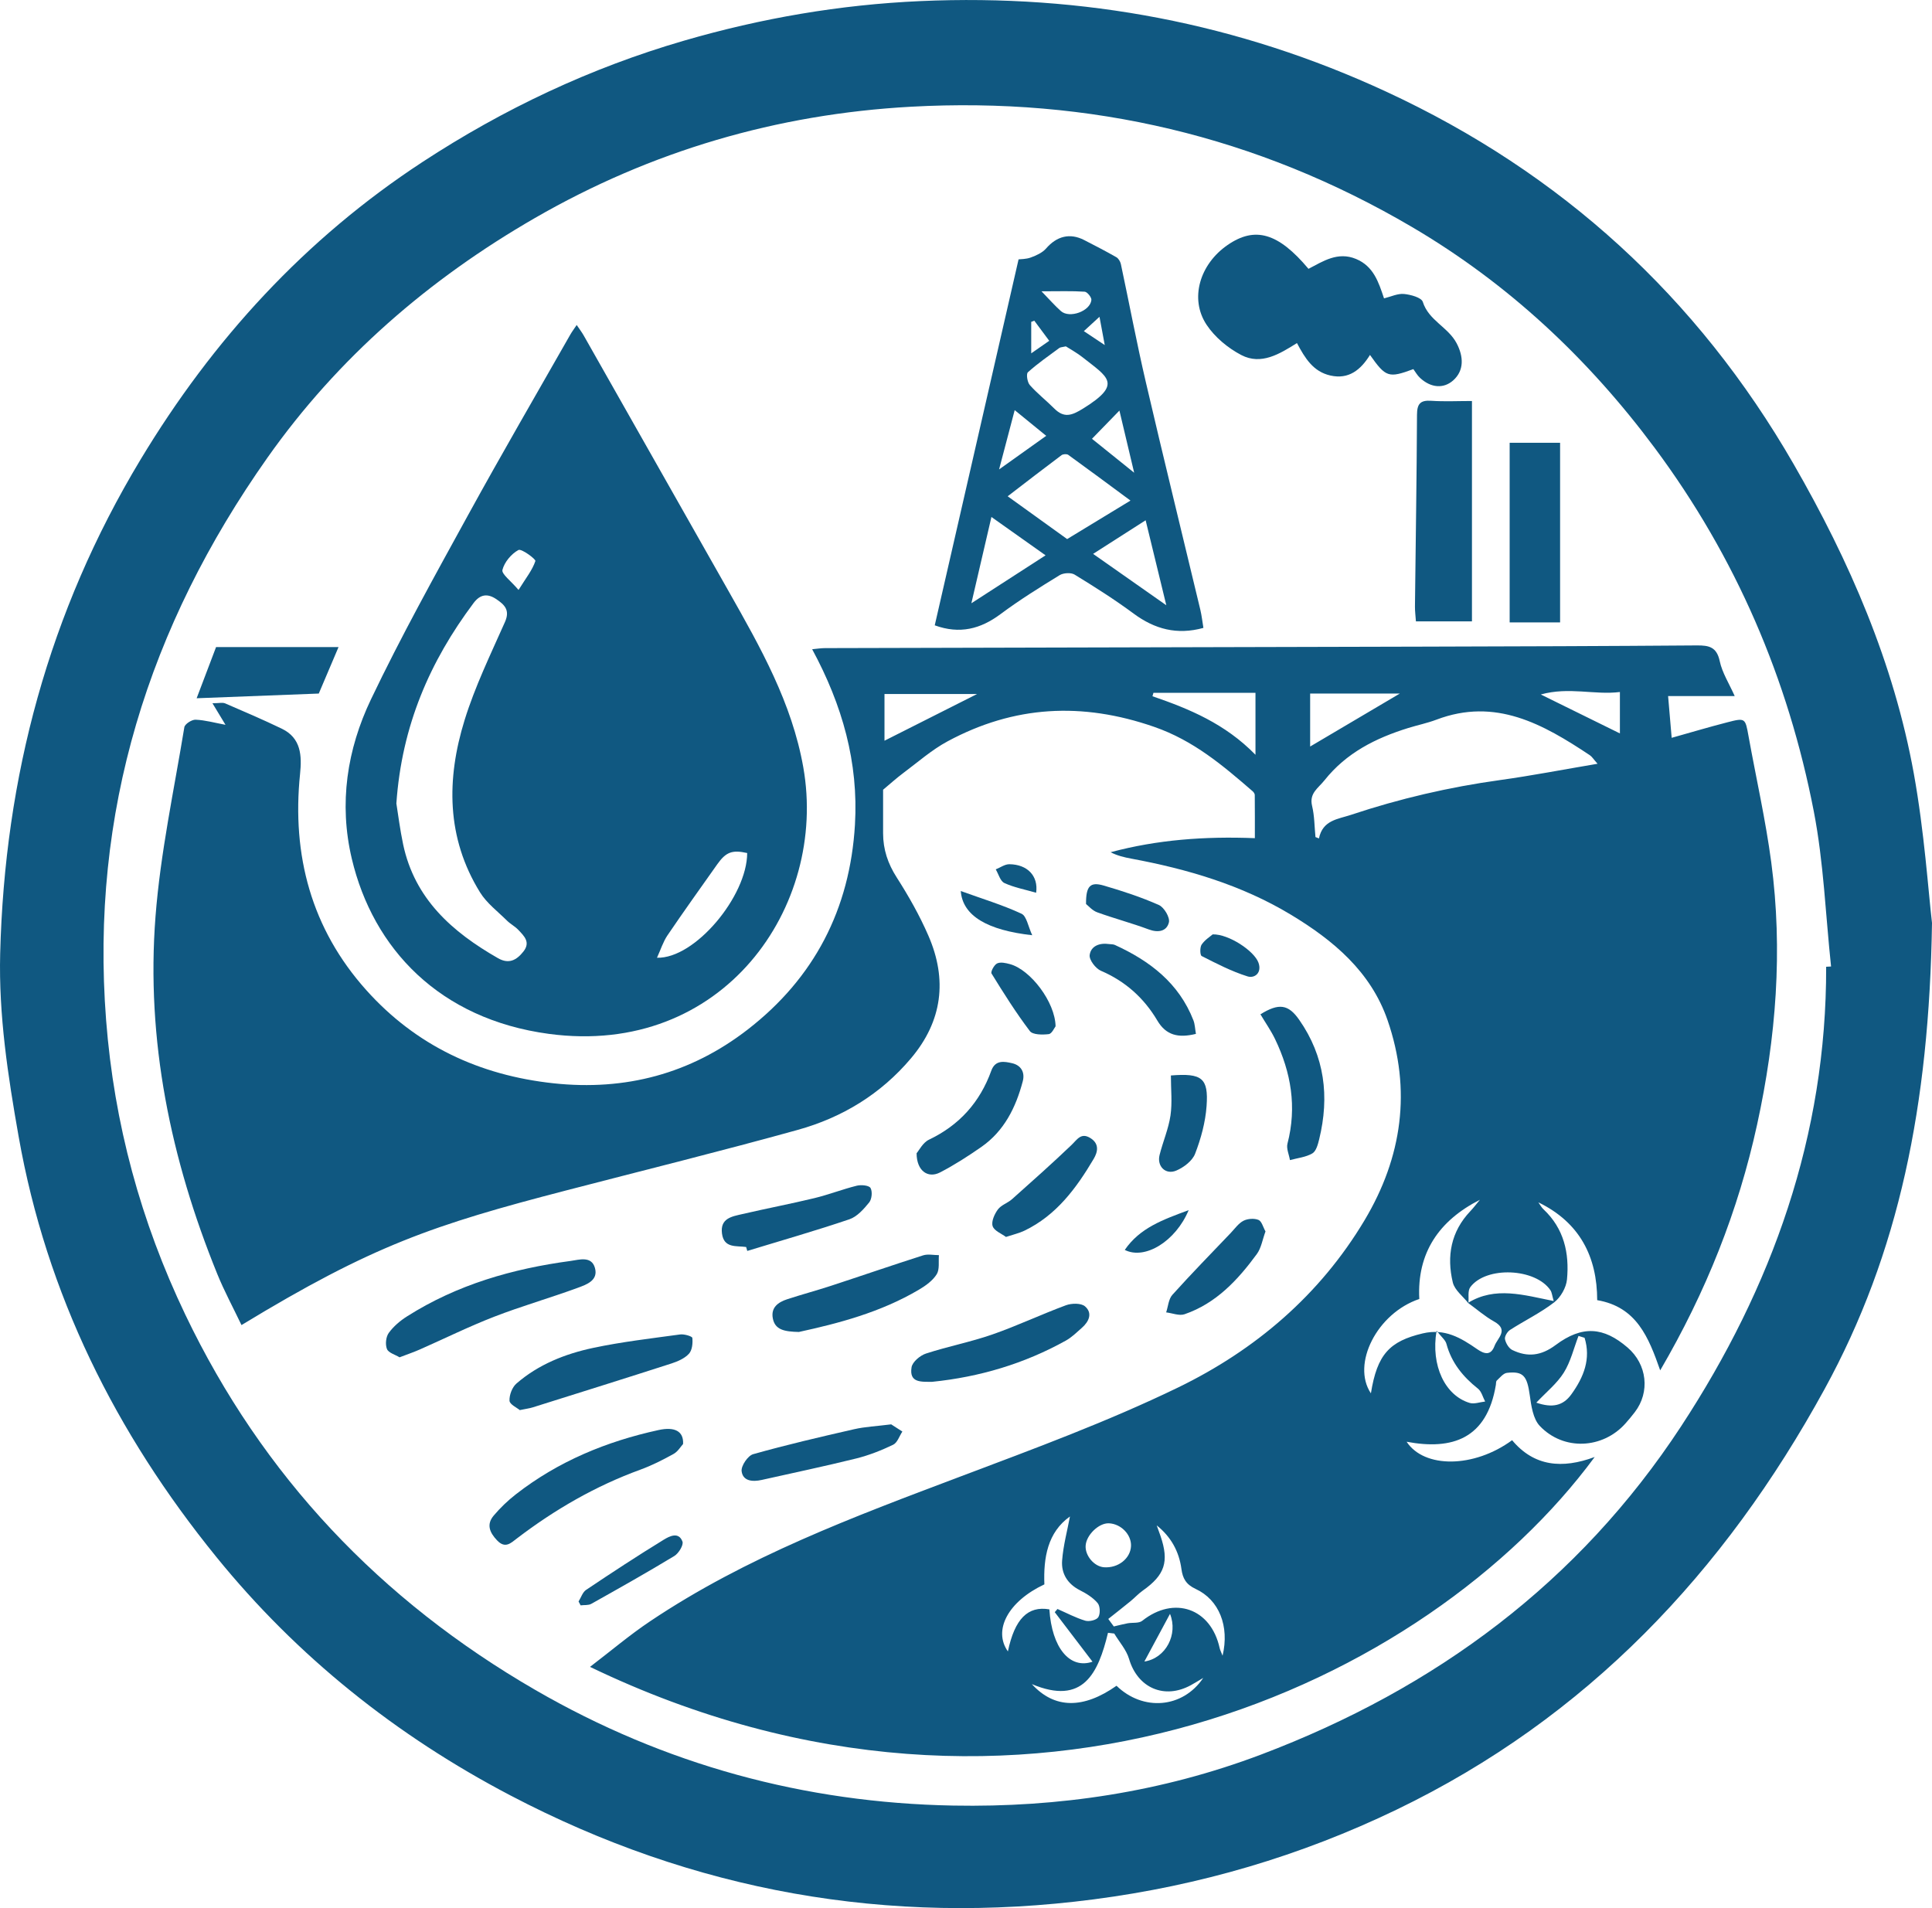
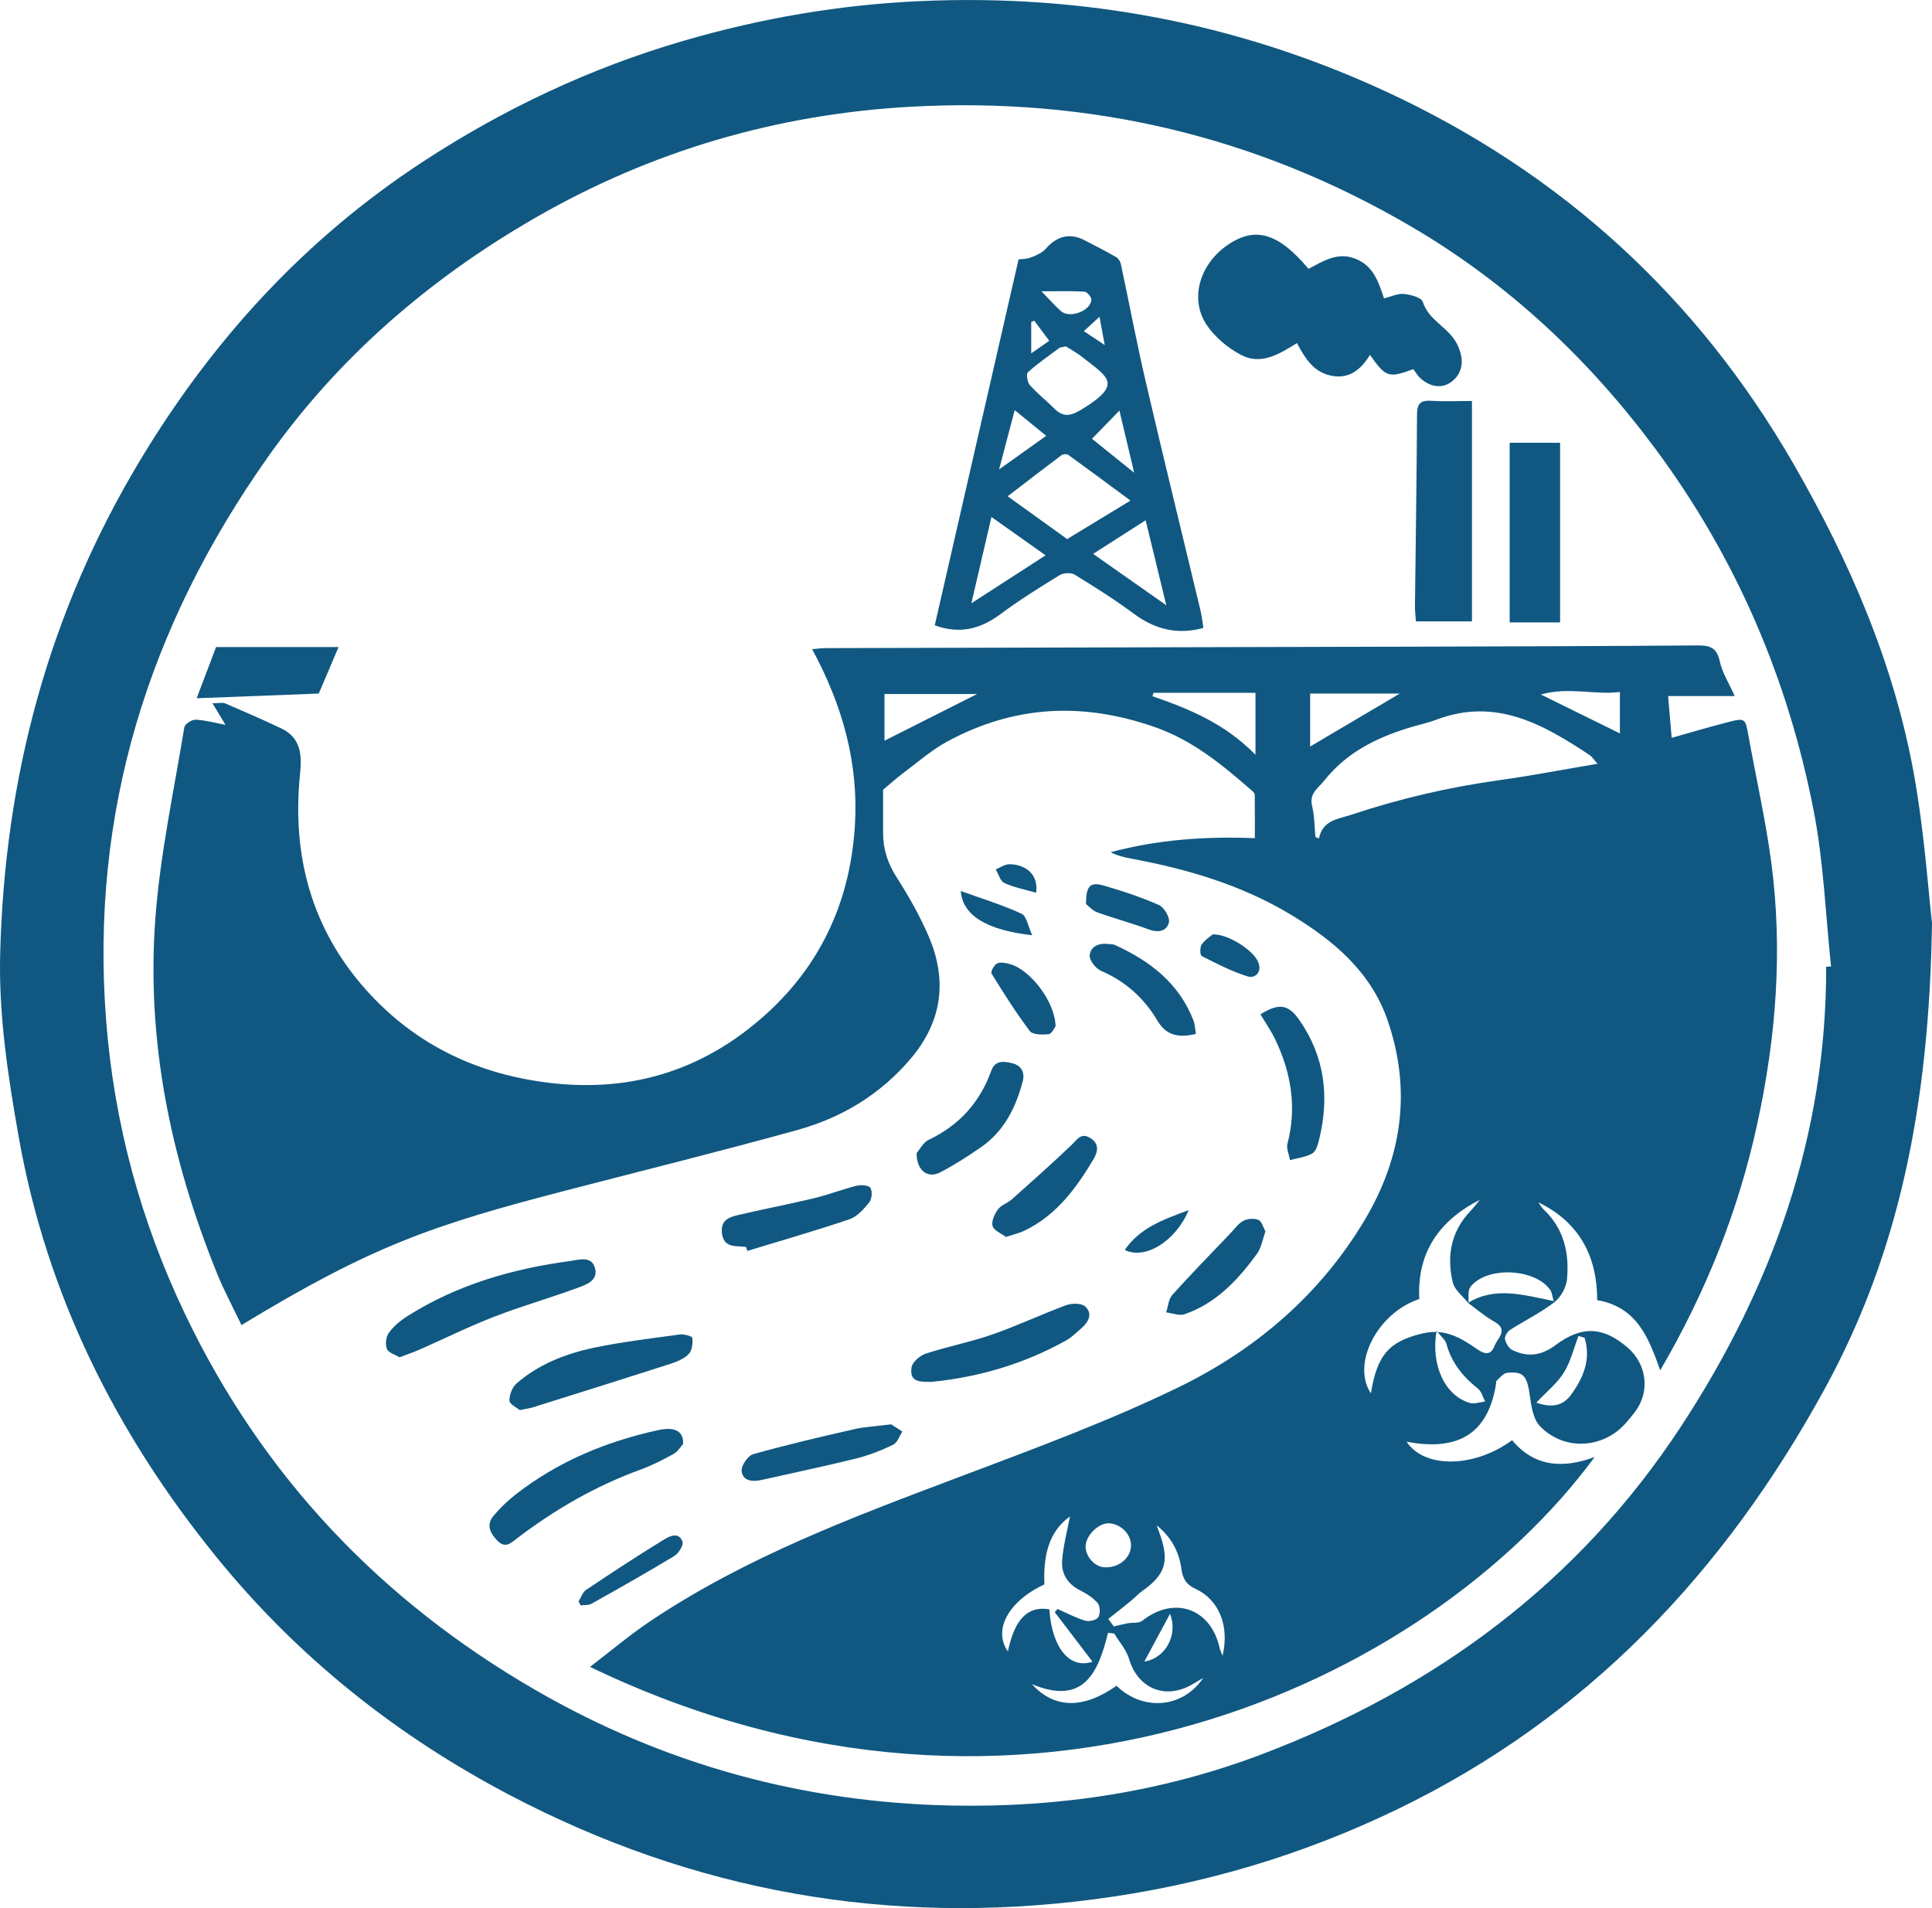
<svg xmlns="http://www.w3.org/2000/svg" width="324" height="320" viewBox="0 0 324 320" fill="none">
  <g clip-path="url(#clip0_134_694)">
    <path d="M324 154.822C323.524 185.327 318.496 210.114 305.972 232.983C289.173 263.662 266.142 288.087 234.216 303.484C218.077 311.264 201.195 316.219 183.42 318.533C148.92 323.023 116.315 317.205 85.564 301.085C66.465 291.076 49.855 277.845 36.26 261.085C19.431 240.347 7.799 217.086 3.124 190.595C1.329 180.441 -0.233 170.253 0.03 159.906C0.783 130.298 8.176 102.622 23.561 77.086C35.699 56.933 51.194 40.04 70.838 27.176C84.414 18.286 99.021 11.378 114.713 6.819C127.689 3.048 140.853 0.783 154.344 0.184C181.625 -1.031 207.7 3.895 232.481 15.377C261.844 28.984 284.661 49.817 300.81 77.859C310.172 94.118 317.604 111.219 320.956 129.757C322.721 139.529 323.38 149.495 324.005 154.822H324ZM306.245 162.131C306.522 162.116 306.795 162.101 307.073 162.086C306.15 153.414 305.833 144.629 304.182 136.095C299.873 113.846 291.107 93.424 277.517 75.144C266.336 60.109 252.919 47.542 236.755 38.048C210.829 22.825 182.75 16.244 152.763 17.899C130.287 19.138 109.195 25.322 89.699 36.566C71.954 46.799 56.682 59.98 44.842 76.769C24.91 105.03 15.098 136.244 17.795 171.09C19.139 188.429 23.611 204.871 31.073 220.466C44.029 247.542 63.812 268.395 89.778 283.419C111.456 295.957 134.918 302.344 159.858 302.805C177.539 303.132 194.843 300.55 211.543 294.227C240.756 283.162 264.764 265.382 281.929 239.192C297.196 215.897 306.319 190.407 306.25 162.131H306.245Z" fill="#105881" />
    <path d="M40.494 222.215C39.076 219.242 37.593 216.501 36.428 213.632C28.619 194.405 24.469 174.44 26.08 153.687C26.903 143.048 29.184 132.517 30.915 121.957C31.004 121.422 32.164 120.669 32.804 120.699C34.4 120.763 35.982 121.214 37.816 121.556C37.093 120.362 36.502 119.381 35.63 117.938C36.725 117.938 37.321 117.775 37.762 117.963C40.945 119.331 44.133 120.699 47.257 122.205C50.509 123.771 50.633 126.749 50.321 129.782C48.918 143.449 52.22 155.773 61.437 166.06C69.752 175.342 80.388 180.337 92.828 181.675C104.906 182.973 115.814 180.059 125.349 172.691C136.54 164.044 142.539 152.483 143.377 138.305C143.992 127.864 141.265 118.246 136.202 108.88C137.016 108.806 137.69 108.692 138.369 108.692C171.907 108.603 205.444 108.533 238.981 108.444C254.183 108.404 269.38 108.36 284.577 108.241C286.62 108.226 287.894 108.508 288.4 110.872C288.816 112.825 289.972 114.618 290.914 116.734H279.743C279.951 119.148 280.14 121.333 280.343 123.736C283.526 122.844 286.575 121.933 289.659 121.14C292.694 120.357 292.684 120.411 293.234 123.469C294.508 130.515 296.1 137.517 297.042 144.608C299.006 159.385 297.855 174.024 294.672 188.588C291.509 203.082 286.124 216.62 278.419 229.817C276.475 224.286 274.482 219.177 267.853 218.043C267.843 210.783 264.943 205.015 257.986 201.64C258.274 202.037 258.502 202.488 258.854 202.815C262.28 206.031 263.207 210.159 262.786 214.574C262.657 215.937 261.72 217.577 260.634 218.414C258.338 220.183 255.676 221.467 253.226 223.043C252.775 223.335 252.294 224.138 252.388 224.589C252.527 225.263 253.028 226.12 253.613 226.402C256.162 227.636 258.432 227.398 260.882 225.57C265.354 222.23 268.939 222.537 272.95 225.991C276.227 228.811 276.748 233.454 274.155 236.833C273.654 237.488 273.124 238.127 272.573 238.741C268.76 242.998 262.216 243.34 258.229 239.143C257.094 237.948 256.791 235.768 256.543 233.979C256.097 230.763 255.472 229.916 252.711 230.238C252.096 230.312 251.541 231.046 251.01 231.531C250.866 231.665 250.901 232.002 250.861 232.245C249.369 241.293 243.563 243.231 235.892 241.789C238.847 246.278 247.172 246.224 253.583 241.531C257.267 245.941 261.987 246.368 267.432 244.346C239.616 282.106 171.664 314.569 98.946 279.544C102.452 276.868 105.61 274.182 109.031 271.893C125.146 261.085 143.169 254.371 161.182 247.577C173.444 242.953 185.799 238.394 197.565 232.691C210.501 226.417 221.345 217.195 228.847 204.628C235.149 194.068 236.745 182.805 232.694 171.085C229.878 162.929 223.566 157.666 216.451 153.38C208.216 148.419 199.117 145.743 189.721 143.999C188.546 143.781 187.386 143.508 186.246 142.924C194.1 140.818 202.028 140.238 210.442 140.565C210.442 138.32 210.452 135.823 210.427 133.325C210.427 133.117 210.248 132.854 210.08 132.706C205.062 128.365 200.163 124.187 193.544 121.893C181.441 117.696 170.052 118.325 158.911 124.326C156.258 125.753 153.938 127.81 151.498 129.628C150.318 130.51 149.223 131.506 148.097 132.443C148.097 134.792 148.097 137.265 148.097 139.737C148.097 142.448 148.89 144.826 150.383 147.156C152.376 150.268 154.221 153.528 155.693 156.918C158.901 164.291 158.053 171.234 152.773 177.488C147.705 183.493 141.23 187.423 133.778 189.49C120.906 193.062 107.931 196.269 94.999 199.628C72.623 205.441 62.469 208.87 40.504 222.22L40.494 222.215ZM246.26 218.568C245.358 217.408 243.949 216.373 243.637 215.069C242.586 210.679 243.315 206.556 246.567 203.132C247.143 202.527 247.648 201.848 248.184 201.209C241.307 204.698 237.613 210.119 238.019 217.849C230.919 220.233 226.62 228.776 229.903 233.672C230.949 227.116 233.046 224.931 238.6 223.617C242.298 222.745 244.991 224.366 247.728 226.264C248.923 227.091 250.013 227.393 250.638 225.714C251.134 224.385 253.087 223.038 250.569 221.63C249.017 220.763 247.653 219.564 246.191 218.498C250.747 215.694 255.532 217.185 260.56 218.191C260.287 217.26 260.257 216.754 260.014 216.387C257.515 212.671 249.22 212.299 246.572 215.862C246.106 216.491 246.344 217.651 246.26 218.563V218.568ZM220.601 140.377C220.8 140.456 220.993 140.535 221.191 140.609C221.826 137.522 224.364 137.388 226.576 136.65C234.722 133.935 243.032 132.002 251.545 130.823C256.881 130.084 262.176 129.053 267.913 128.087C267.238 127.334 266.985 126.898 266.613 126.65C258.784 121.442 250.802 116.928 240.875 120.699C239.343 121.278 237.717 121.605 236.145 122.096C230.706 123.786 225.783 126.249 222.123 130.857C221.067 132.19 219.525 133.018 220.041 135.163C220.448 136.848 220.433 138.632 220.606 140.377H220.601ZM176.88 270.377C177.033 270.198 177.187 270.015 177.341 269.836C178.888 270.51 180.395 271.318 182.001 271.799C182.651 271.992 183.881 271.7 184.183 271.219C184.545 270.644 184.505 269.361 184.079 268.85C183.315 267.938 182.195 267.245 181.109 266.695C179.017 265.634 177.951 263.88 178.119 261.705C178.313 259.172 178.992 256.68 179.433 254.321C175.68 256.987 174.976 261.229 175.144 265.709C169.085 268.548 166.497 273.38 169.026 276.952C170.166 271.506 172.368 269.276 175.982 269.901C176.394 276.343 179.403 279.985 183.216 278.677C181.114 275.917 179.002 273.147 176.89 270.377H176.88ZM193.981 255.808C194.194 256.402 194.417 256.992 194.62 257.592C196.093 261.908 195.354 264.133 191.65 266.749C190.916 267.265 190.302 267.948 189.607 268.518C188.447 269.47 187.262 270.391 185.859 271.506C185.958 271.64 186.419 272.265 186.786 272.765C187.708 272.552 188.403 272.364 189.107 272.235C189.93 272.086 190.991 272.27 191.561 271.814C196.896 267.572 203.074 269.717 204.537 276.387C204.611 276.719 204.78 277.032 205.027 277.671C206.203 272.735 204.462 268.3 200.51 266.472C198.884 265.718 198.339 264.683 198.131 263.147C197.734 260.193 196.385 257.73 193.976 255.808H193.981ZM186.856 273.954C186.508 273.915 186.161 273.875 185.814 273.83C184.173 280.604 181.659 286.06 173.042 282.433C176.865 286.625 181.704 286.605 187.242 282.711C191.66 287.012 198.329 286.521 201.785 281.397C200.937 281.898 200.337 282.269 199.717 282.611C195.245 285.059 190.773 283.062 189.345 278.211C188.893 276.68 187.708 275.367 186.861 273.954H186.856ZM210.546 116.189H193.435C193.381 116.382 193.326 116.571 193.271 116.764C199.454 118.89 205.444 121.358 210.546 126.581V116.189ZM219.714 125.198C224.583 122.319 229.739 119.276 234.752 116.313H219.714V125.198ZM148.33 124.222C153.497 121.615 158.609 119.039 163.864 116.387H148.33V124.222ZM271.661 122.993V116.055C267.362 116.586 263.177 115.149 258.393 116.467C263.257 118.86 267.417 120.907 271.661 122.998V122.993ZM182.061 259.252C181.977 260.927 183.514 262.715 185.135 262.839C187.495 263.018 189.573 261.392 189.672 259.291C189.761 257.364 187.986 255.54 185.948 255.466C184.252 255.406 182.15 257.453 182.061 259.252ZM240.915 223.171C239.918 229.068 242.373 234.048 246.458 235.277C247.232 235.51 248.189 235.139 249.061 235.045C248.67 234.311 248.456 233.36 247.862 232.889C245.338 230.887 243.419 228.543 242.566 225.362C242.398 224.727 241.733 224.227 240.915 223.166V223.171ZM265.736 224.356C265.399 224.252 265.057 224.148 264.719 224.044C263.921 226.115 263.406 228.36 262.25 230.203C261.11 232.027 259.325 233.444 257.644 235.233C260.302 236.15 262.126 235.778 263.525 233.83C265.612 230.936 266.822 227.879 265.736 224.356ZM191.913 278.647C195.523 278.102 197.595 274.083 196.212 270.654C194.828 273.226 193.405 275.867 191.913 278.647Z" fill="#105881" />
-     <path d="M96.71 54.499C97.181 55.203 97.568 55.699 97.875 56.239C106.007 70.575 114.133 84.911 122.25 99.252C127.53 108.583 132.801 117.859 134.715 128.687C138.845 152.032 121.278 177.319 92.034 173.385C73.719 170.917 62.573 159.113 58.998 144.014C56.801 134.727 58.205 125.679 62.211 117.289C67.248 106.739 72.945 96.501 78.573 86.244C84.126 76.125 89.937 66.145 95.644 56.11C95.917 55.629 96.254 55.188 96.71 54.505V54.499ZM66.475 134.767C66.767 136.576 67.08 139.113 67.605 141.601C69.539 150.748 75.836 156.303 83.516 160.694C85.336 161.734 86.63 161.031 87.78 159.574C89.015 158.003 87.885 156.972 86.933 155.956C86.377 155.362 85.604 154.97 85.024 154.395C83.472 152.854 81.627 151.472 80.502 149.653C74.839 140.5 74.859 130.634 77.913 120.763C79.659 115.119 82.277 109.737 84.681 104.316C85.559 102.339 84.637 101.437 83.254 100.496C81.761 99.48 80.526 99.658 79.421 101.13C72.093 110.912 67.372 121.705 66.47 134.772L66.475 134.767ZM125.304 143.057C122.79 142.498 121.749 142.879 120.282 144.95C117.48 148.91 114.659 152.854 111.937 156.863C111.203 157.944 110.806 159.252 110.177 160.619C116.543 160.808 125.294 150.287 125.304 143.057ZM86.957 98.94C88.212 96.928 89.278 95.605 89.784 94.088C89.888 93.781 87.448 91.967 86.942 92.24C85.748 92.889 84.587 94.276 84.26 95.575C84.087 96.269 85.668 97.403 86.957 98.935V98.94Z" fill="#105881" />
    <path d="M201.81 105.302C197.392 106.526 193.643 105.515 190.108 102.899C186.935 100.55 183.583 98.429 180.212 96.363C179.602 95.991 178.337 96.07 177.698 96.462C174.331 98.528 170.964 100.624 167.801 102.983C164.444 105.486 160.954 106.397 156.759 104.871C161.395 84.633 166.056 64.281 170.816 43.498C171.178 43.449 172.095 43.474 172.888 43.176C173.806 42.834 174.817 42.379 175.432 41.67C177.222 39.608 179.413 39.024 181.818 40.258C183.628 41.189 185.442 42.121 187.208 43.132C187.57 43.34 187.877 43.855 187.971 44.281C189.379 50.877 190.624 57.507 192.156 64.073C195.121 76.814 198.25 89.519 201.294 102.245C201.537 103.271 201.651 104.326 201.815 105.302H201.81ZM168.986 83.226C172.65 85.862 175.809 88.137 178.962 90.406C182.289 88.385 185.561 86.392 189.583 83.949C185.824 81.174 182.502 78.702 179.15 76.283C178.903 76.105 178.283 76.145 178.025 76.333C175.154 78.479 172.318 80.674 168.986 83.231V83.226ZM178.754 58.087C178.124 58.231 177.837 58.221 177.653 58.355C175.868 59.678 174.029 60.946 172.383 62.428C172.07 62.711 172.278 64.098 172.7 64.574C173.939 65.981 175.447 67.151 176.775 68.484C178.427 70.144 179.701 69.718 181.625 68.523C188.338 64.371 185.765 63.261 181.56 59.926C180.618 59.177 179.542 58.598 178.749 58.087H178.754ZM162.902 101.169C167.305 98.325 171.173 95.828 175.343 93.132C172.1 90.832 169.303 88.855 166.264 86.7C165.173 91.382 164.127 95.892 162.902 101.169ZM192.121 87.255C189.191 89.128 186.424 90.897 183.315 92.889C187.48 95.813 191.258 98.464 195.592 101.506C194.347 96.397 193.291 92.046 192.126 87.255H192.121ZM170.166 68.781C169.303 72.066 168.49 75.154 167.548 78.726C170.434 76.67 172.888 74.921 175.452 73.092C173.667 71.635 172.04 70.312 170.161 68.776L170.166 68.781ZM187.728 68.855C186.023 70.609 184.614 72.056 183.127 73.588C185.259 75.302 187.46 77.076 190.202 79.281C189.305 75.505 188.561 72.369 187.728 68.855ZM174.658 48.85C176.052 50.282 176.924 51.298 177.921 52.175C179.364 53.444 182.839 52.19 183.028 50.307C183.072 49.866 182.329 48.949 181.907 48.92C179.755 48.776 177.584 48.855 174.658 48.855V48.85ZM175.962 57.16C175.03 55.902 174.242 54.841 173.453 53.781C173.28 53.845 173.111 53.915 172.938 53.979V59.257C174.034 58.493 174.876 57.909 175.957 57.156L175.962 57.16ZM184.386 53.127C183.415 54.019 182.72 54.653 181.763 55.535C182.978 56.343 183.841 56.918 185.269 57.869C184.917 55.966 184.699 54.792 184.386 53.127Z" fill="#105881" />
    <path d="M237.023 61.903C232.858 63.444 232.407 63.285 229.749 59.524C228.202 62.022 226.189 63.672 223.115 62.978C220.229 62.329 218.856 60.079 217.502 57.537C214.617 59.336 211.518 61.293 208.161 59.539C205.925 58.37 203.723 56.546 202.345 54.465C199.449 50.094 201.205 44.291 205.88 41.08C210.467 37.928 214.354 39.029 219.436 45.084C221.866 43.825 224.33 42.156 227.399 43.424C230.354 44.648 231.192 47.319 232.104 50.039C233.269 49.752 234.39 49.202 235.446 49.301C236.572 49.405 238.376 49.901 238.605 50.624C239.591 53.756 242.849 54.841 244.282 57.572C245.452 59.802 245.561 62.136 243.707 63.791C242.11 65.213 239.983 65.079 238.148 63.38C237.677 62.943 237.35 62.349 237.023 61.903Z" fill="#105881" />
    <path d="M237.454 104.212C237.395 103.31 237.281 102.503 237.291 101.7C237.41 90.991 237.583 80.283 237.633 69.574C237.643 67.721 238.178 67.091 240.028 67.215C242.234 67.364 244.455 67.25 246.85 67.25V104.207H237.454V104.212Z" fill="#105881" />
    <path d="M253.172 104.381V74.257H261.63V104.381H253.172Z" fill="#105881" />
    <path d="M67.001 227.626C66.272 227.18 65.156 226.883 64.893 226.239C64.586 225.476 64.715 224.202 65.196 223.538C65.994 222.438 67.115 221.486 68.28 220.753C76.654 215.441 85.956 212.77 95.689 211.467C97.097 211.278 99.184 210.575 99.769 212.626C100.379 214.747 98.336 215.441 96.869 215.981C92.233 217.681 87.463 219.043 82.862 220.827C78.642 222.463 74.567 224.48 70.422 226.308C69.38 226.769 68.295 227.136 67.001 227.631V227.626Z" fill="#105881" />
    <path d="M114.555 242.166C114.168 242.587 113.687 243.429 112.963 243.831C111.168 244.827 109.314 245.768 107.385 246.472C99.868 249.212 93.046 253.157 86.709 257.988C85.663 258.786 84.726 259.777 83.348 258.315C82.093 256.992 81.558 255.644 82.787 254.182C83.893 252.869 85.162 251.655 86.516 250.6C93.611 245.074 101.708 241.729 110.439 239.827C113.117 239.242 114.669 239.995 114.555 242.166Z" fill="#105881" />
    <path d="M87.165 236.477C86.695 236.08 85.475 235.525 85.445 234.911C85.4 233.949 85.891 232.646 86.615 232.022C90.304 228.821 94.781 227.046 99.472 226.05C104.276 225.03 109.185 224.465 114.059 223.796C114.738 223.702 116.082 224.103 116.107 224.376C116.196 225.253 116.087 226.432 115.541 227.027C114.818 227.815 113.662 228.32 112.606 228.662C104.871 231.155 97.112 233.583 89.352 236.021C88.807 236.194 88.227 236.259 87.161 236.482L87.165 236.477Z" fill="#105881" />
-     <path d="M133.971 223.379C131.557 223.32 129.975 223.037 129.603 221.1C129.251 219.266 130.505 218.384 132.018 217.889C134.442 217.096 136.911 216.437 139.336 215.644C144.497 213.954 149.634 212.18 154.806 210.53C155.614 210.272 156.571 210.495 157.458 210.495C157.364 211.581 157.602 212.874 157.086 213.701C156.427 214.762 155.257 215.604 154.146 216.263C147.681 220.104 140.521 221.952 133.971 223.379Z" fill="#105881" />
    <path d="M156.323 231.744C154.563 231.715 152.431 231.982 152.872 229.296C153.016 228.404 154.295 227.324 155.277 227.002C158.946 225.803 162.768 225.07 166.408 223.801C170.588 222.349 174.604 220.436 178.759 218.9C179.711 218.548 181.297 218.518 181.952 219.078C183.251 220.193 182.646 221.616 181.451 222.666C180.588 223.424 179.75 224.262 178.759 224.817C171.773 228.707 164.261 230.932 156.328 231.739L156.323 231.744Z" fill="#105881" />
    <path d="M36.235 108.519H56.772C55.557 111.373 54.382 114.143 53.46 116.313C46.568 116.581 39.884 116.834 32.977 117.101C34.063 114.242 35.124 111.437 36.235 108.519Z" fill="#105881" />
    <path d="M211.379 170.104C214.473 168.186 216.059 168.424 217.874 171.021C222.168 177.161 222.976 183.91 221.231 191.055C221.023 191.913 220.72 193.062 220.081 193.434C218.985 194.073 217.597 194.207 216.327 194.554C216.173 193.627 215.698 192.621 215.911 191.794C217.507 185.654 216.521 179.851 213.828 174.257C213.159 172.864 212.257 171.581 211.379 170.109V170.104Z" fill="#105881" />
    <path d="M153.71 193.409C154.131 192.929 154.761 191.625 155.782 191.135C160.899 188.692 164.34 184.842 166.244 179.559C166.914 177.696 168.456 178.013 169.745 178.31C171.197 178.647 171.926 179.797 171.52 181.338C170.36 185.729 168.406 189.678 164.568 192.354C162.347 193.9 160.051 195.377 157.652 196.621C155.624 197.671 153.72 196.373 153.715 193.409H153.71Z" fill="#105881" />
    <path d="M125.121 209.128C123.485 208.895 121.412 209.371 121.08 206.883C120.733 204.277 122.79 204.004 124.531 203.598C128.537 202.666 132.583 201.898 136.579 200.932C138.974 200.352 141.29 199.445 143.684 198.85C144.413 198.667 145.722 198.786 145.985 199.227C146.332 199.817 146.213 201.095 145.767 201.65C144.859 202.77 143.739 204.044 142.45 204.48C136.792 206.398 131.041 208.043 125.319 209.787C125.255 209.564 125.19 209.346 125.126 209.123L125.121 209.128Z" fill="#105881" />
    <path d="M149.466 238.88C149.833 239.118 150.581 239.599 151.33 240.079C150.824 240.837 150.492 241.952 149.783 242.289C147.805 243.241 145.717 244.063 143.59 244.594C138.329 245.897 133.019 247.012 127.729 248.196C126.226 248.533 124.58 248.409 124.372 246.729C124.263 245.837 125.413 244.128 126.306 243.875C131.899 242.299 137.566 240.981 143.233 239.688C145.068 239.267 146.982 239.187 149.471 238.87L149.466 238.88Z" fill="#105881" />
    <path d="M168.704 207.443C167.965 206.888 166.72 206.417 166.467 205.625C166.219 204.847 166.78 203.603 167.35 202.83C167.905 202.081 168.996 201.754 169.725 201.105C173.077 198.117 176.433 195.134 179.676 192.037C180.653 191.105 181.292 189.866 182.889 190.877C184.396 191.834 184.094 193.201 183.415 194.346C180.504 199.267 177.152 203.816 171.797 206.393C170.92 206.814 169.948 207.032 168.704 207.443Z" fill="#105881" />
    <path d="M200.56 173.389C197.6 174.113 195.557 173.632 194.09 171.159C191.853 167.378 188.735 164.569 184.624 162.805C183.737 162.423 182.636 160.981 182.74 160.168C182.939 158.642 184.406 158.087 185.998 158.325C186.325 158.374 186.687 158.34 186.97 158.474C192.83 161.149 197.709 164.871 200.139 171.115C200.392 171.769 200.406 172.522 200.56 173.394V173.389Z" fill="#105881" />
    <path d="M212.227 206.511C211.716 207.904 211.513 209.296 210.779 210.302C207.586 214.663 203.937 218.588 198.646 220.406C197.759 220.708 196.598 220.218 195.567 220.094C195.899 219.098 195.969 217.864 196.608 217.151C199.792 213.612 203.123 210.203 206.411 206.759C207.09 206.045 207.695 205.163 208.528 204.732C209.232 204.371 210.323 204.291 211.047 204.584C211.592 204.802 211.82 205.803 212.222 206.511H212.227Z" fill="#105881" />
-     <path d="M196.36 180.362C201.572 179.946 202.687 180.788 202.345 185.491C202.152 188.201 201.403 190.947 200.421 193.489C199.965 194.683 198.517 195.783 197.263 196.313C195.463 197.076 193.985 195.58 194.466 193.687C195.022 191.472 195.959 189.326 196.291 187.086C196.608 184.936 196.36 182.696 196.36 180.357V180.362Z" fill="#105881" />
    <path d="M177.023 172.116C176.815 172.374 176.399 173.37 175.873 173.429C174.822 173.553 173.191 173.553 172.71 172.919C170.379 169.841 168.312 166.556 166.284 163.266C166.1 162.973 166.725 161.804 167.221 161.571C167.796 161.298 168.679 161.501 169.373 161.69C172.804 162.621 176.949 168.033 177.023 172.121V172.116Z" fill="#105881" />
    <path d="M97.028 268.578C97.439 267.919 97.702 267.027 98.292 266.63C102.586 263.751 106.914 260.912 111.322 258.211C112.244 257.646 113.821 256.819 114.451 258.533C114.664 259.113 113.806 260.51 113.087 260.947C108.511 263.722 103.84 266.348 99.169 268.969C98.678 269.247 97.975 269.148 97.37 269.227C97.255 269.014 97.141 268.796 97.028 268.583V268.578Z" fill="#105881" />
    <path d="M182.13 151.606C182.106 148.578 182.834 147.859 185.081 148.508C188.224 149.42 191.358 150.451 194.347 151.774C195.22 152.161 196.227 153.86 196.028 154.683C195.671 156.179 194.253 156.472 192.632 155.867C189.796 154.807 186.851 154.034 184 152.998C183.172 152.696 182.517 151.908 182.13 151.606Z" fill="#105881" />
    <path d="M203.371 156.7C206.059 156.625 210.362 159.494 211.052 161.462C211.652 163.166 210.392 164.113 209.217 163.746C206.555 162.914 204.026 161.605 201.522 160.332C201.239 160.188 201.205 158.865 201.522 158.404C202.067 157.606 202.97 157.051 203.371 156.7Z" fill="#105881" />
    <path d="M161.122 149.43C164.841 150.773 168.178 151.779 171.307 153.236C172.169 153.637 172.417 155.372 173.106 156.843C165.634 156.011 161.435 153.613 161.122 149.43Z" fill="#105881" />
    <path d="M199.34 202.948C197.169 208.166 192.007 211.338 188.626 209.618C191.164 205.912 195.037 204.544 199.34 202.948Z" fill="#105881" />
    <path d="M173.761 149.718C171.837 149.163 170.042 148.831 168.436 148.087C167.747 147.77 167.459 146.591 166.988 145.798C167.752 145.496 168.515 144.926 169.279 144.936C172.254 144.965 174.167 146.863 173.761 149.718Z" fill="#105881" />
  </g>
  <defs>
    <clipPath id="clip0_134_694">
      <rect width="324" height="320" fill="white" />
    </clipPath>
  </defs>
</svg>